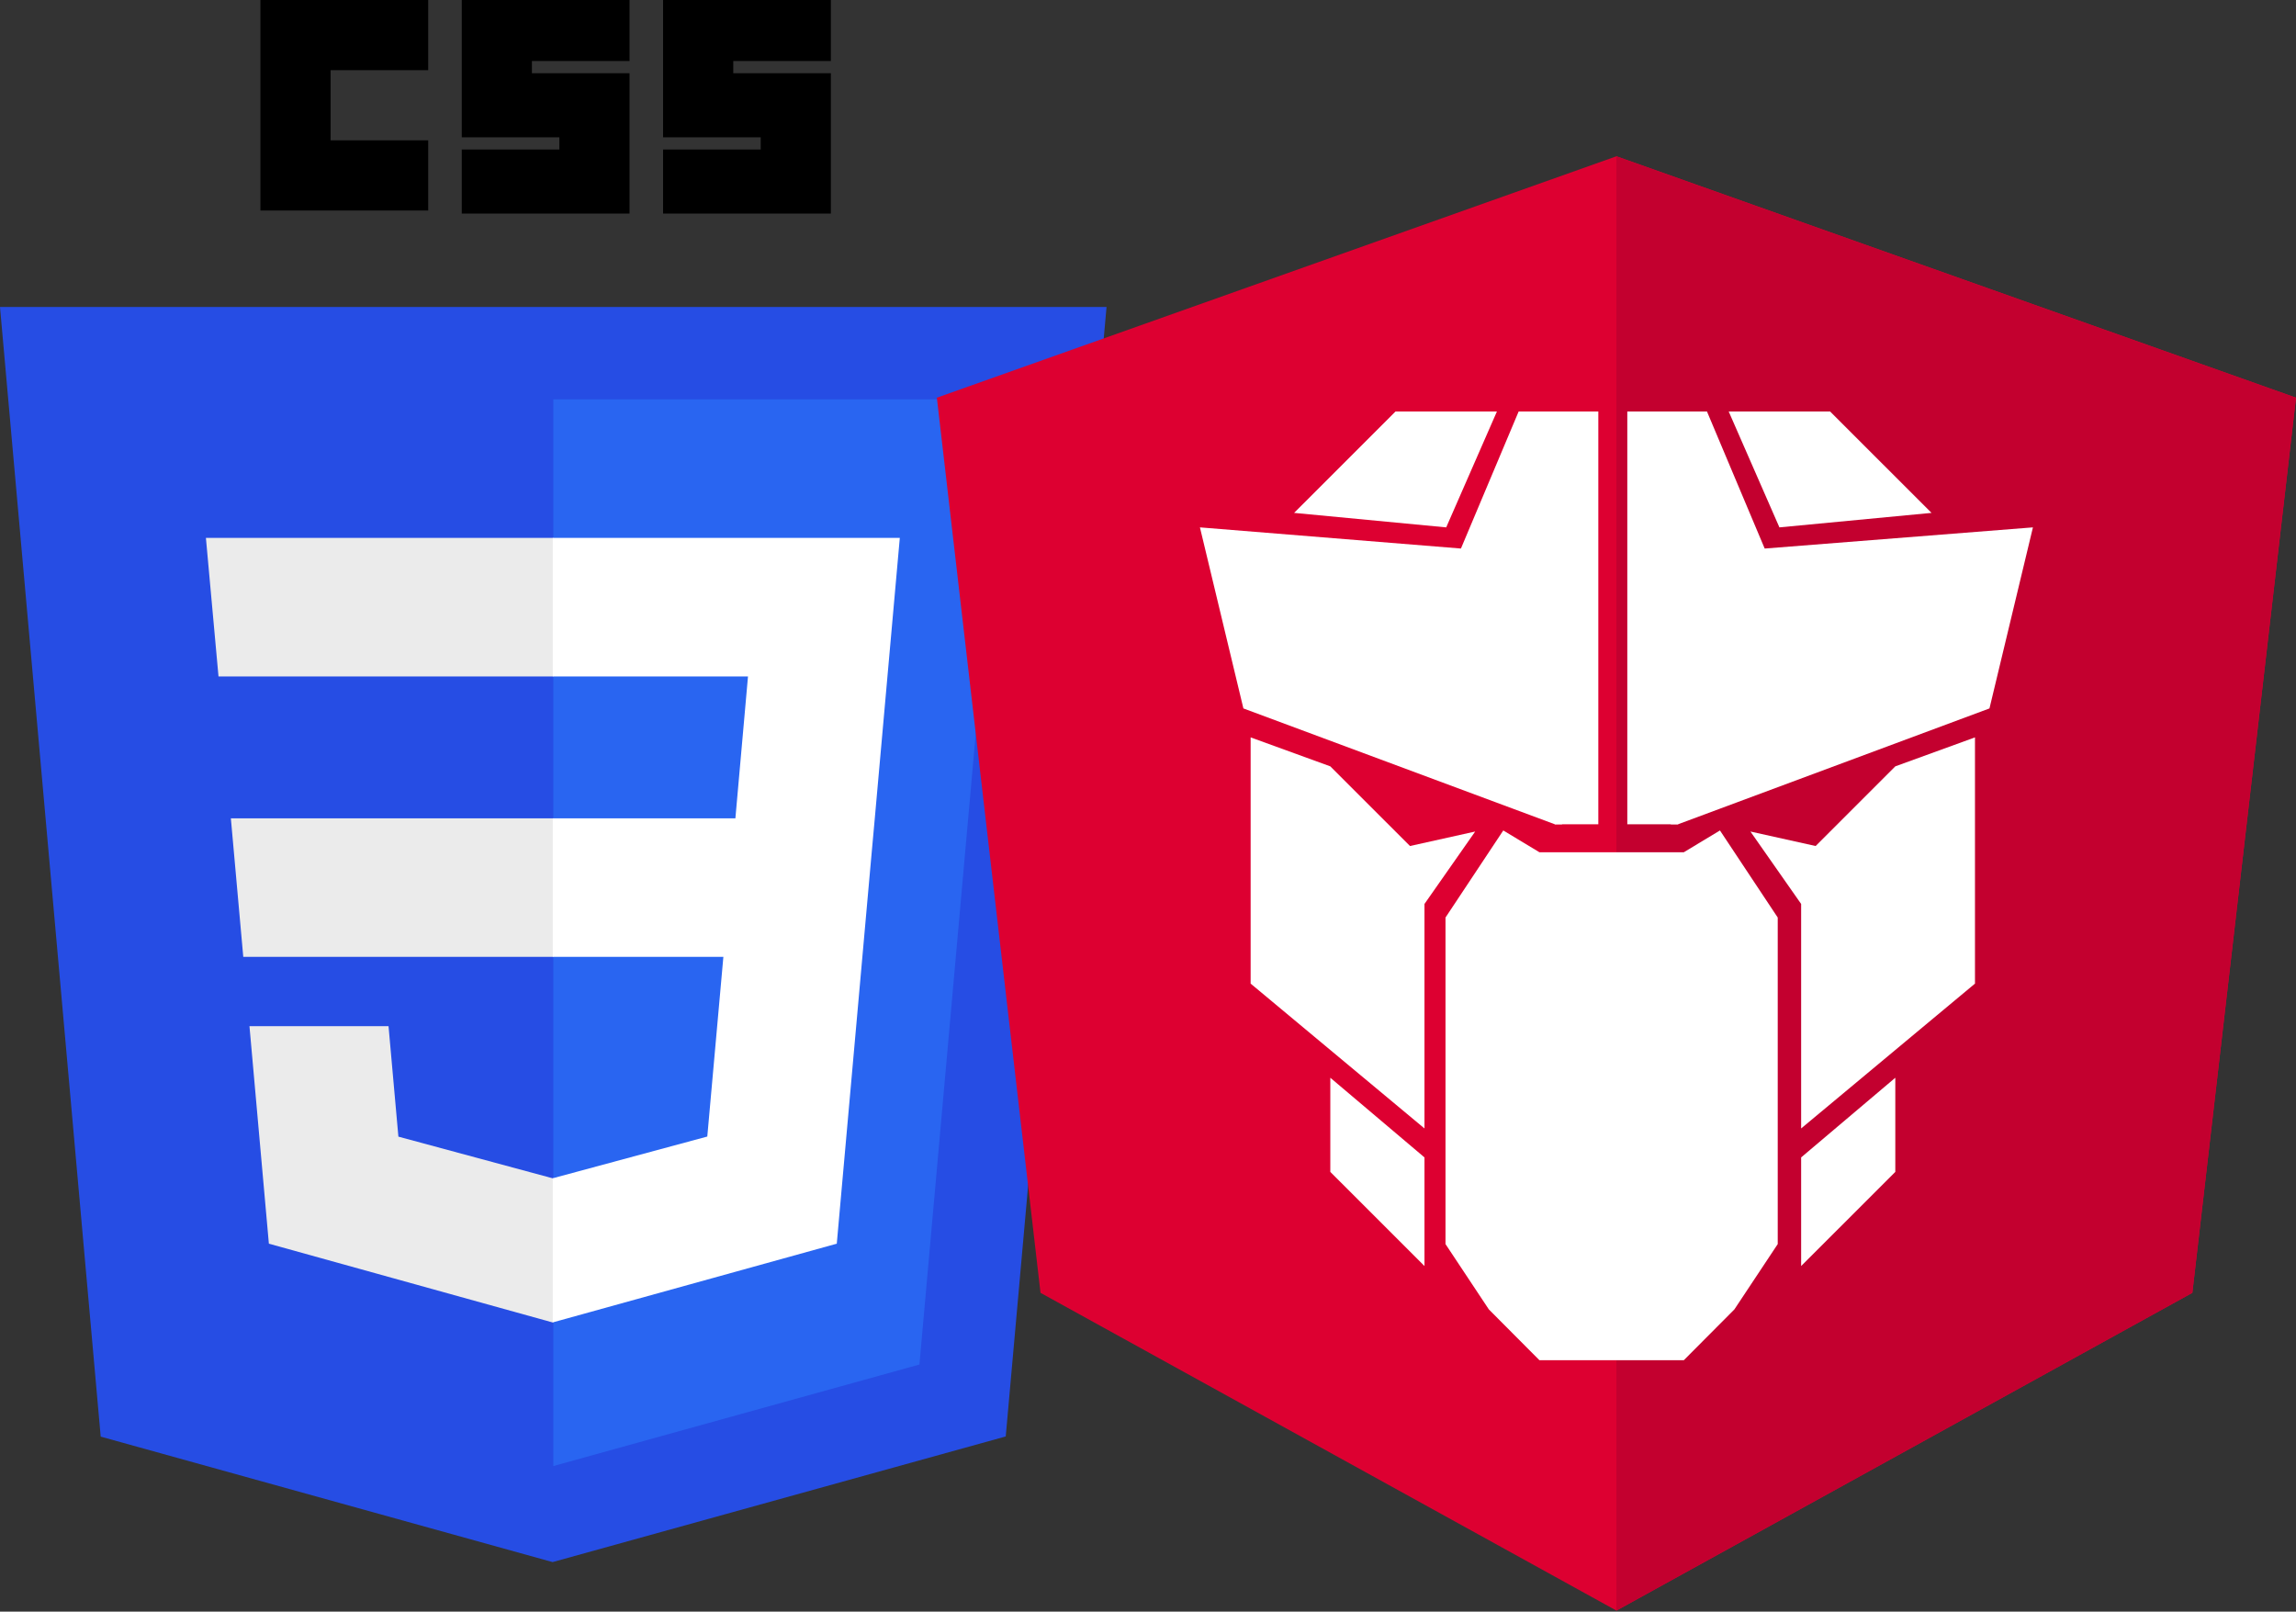
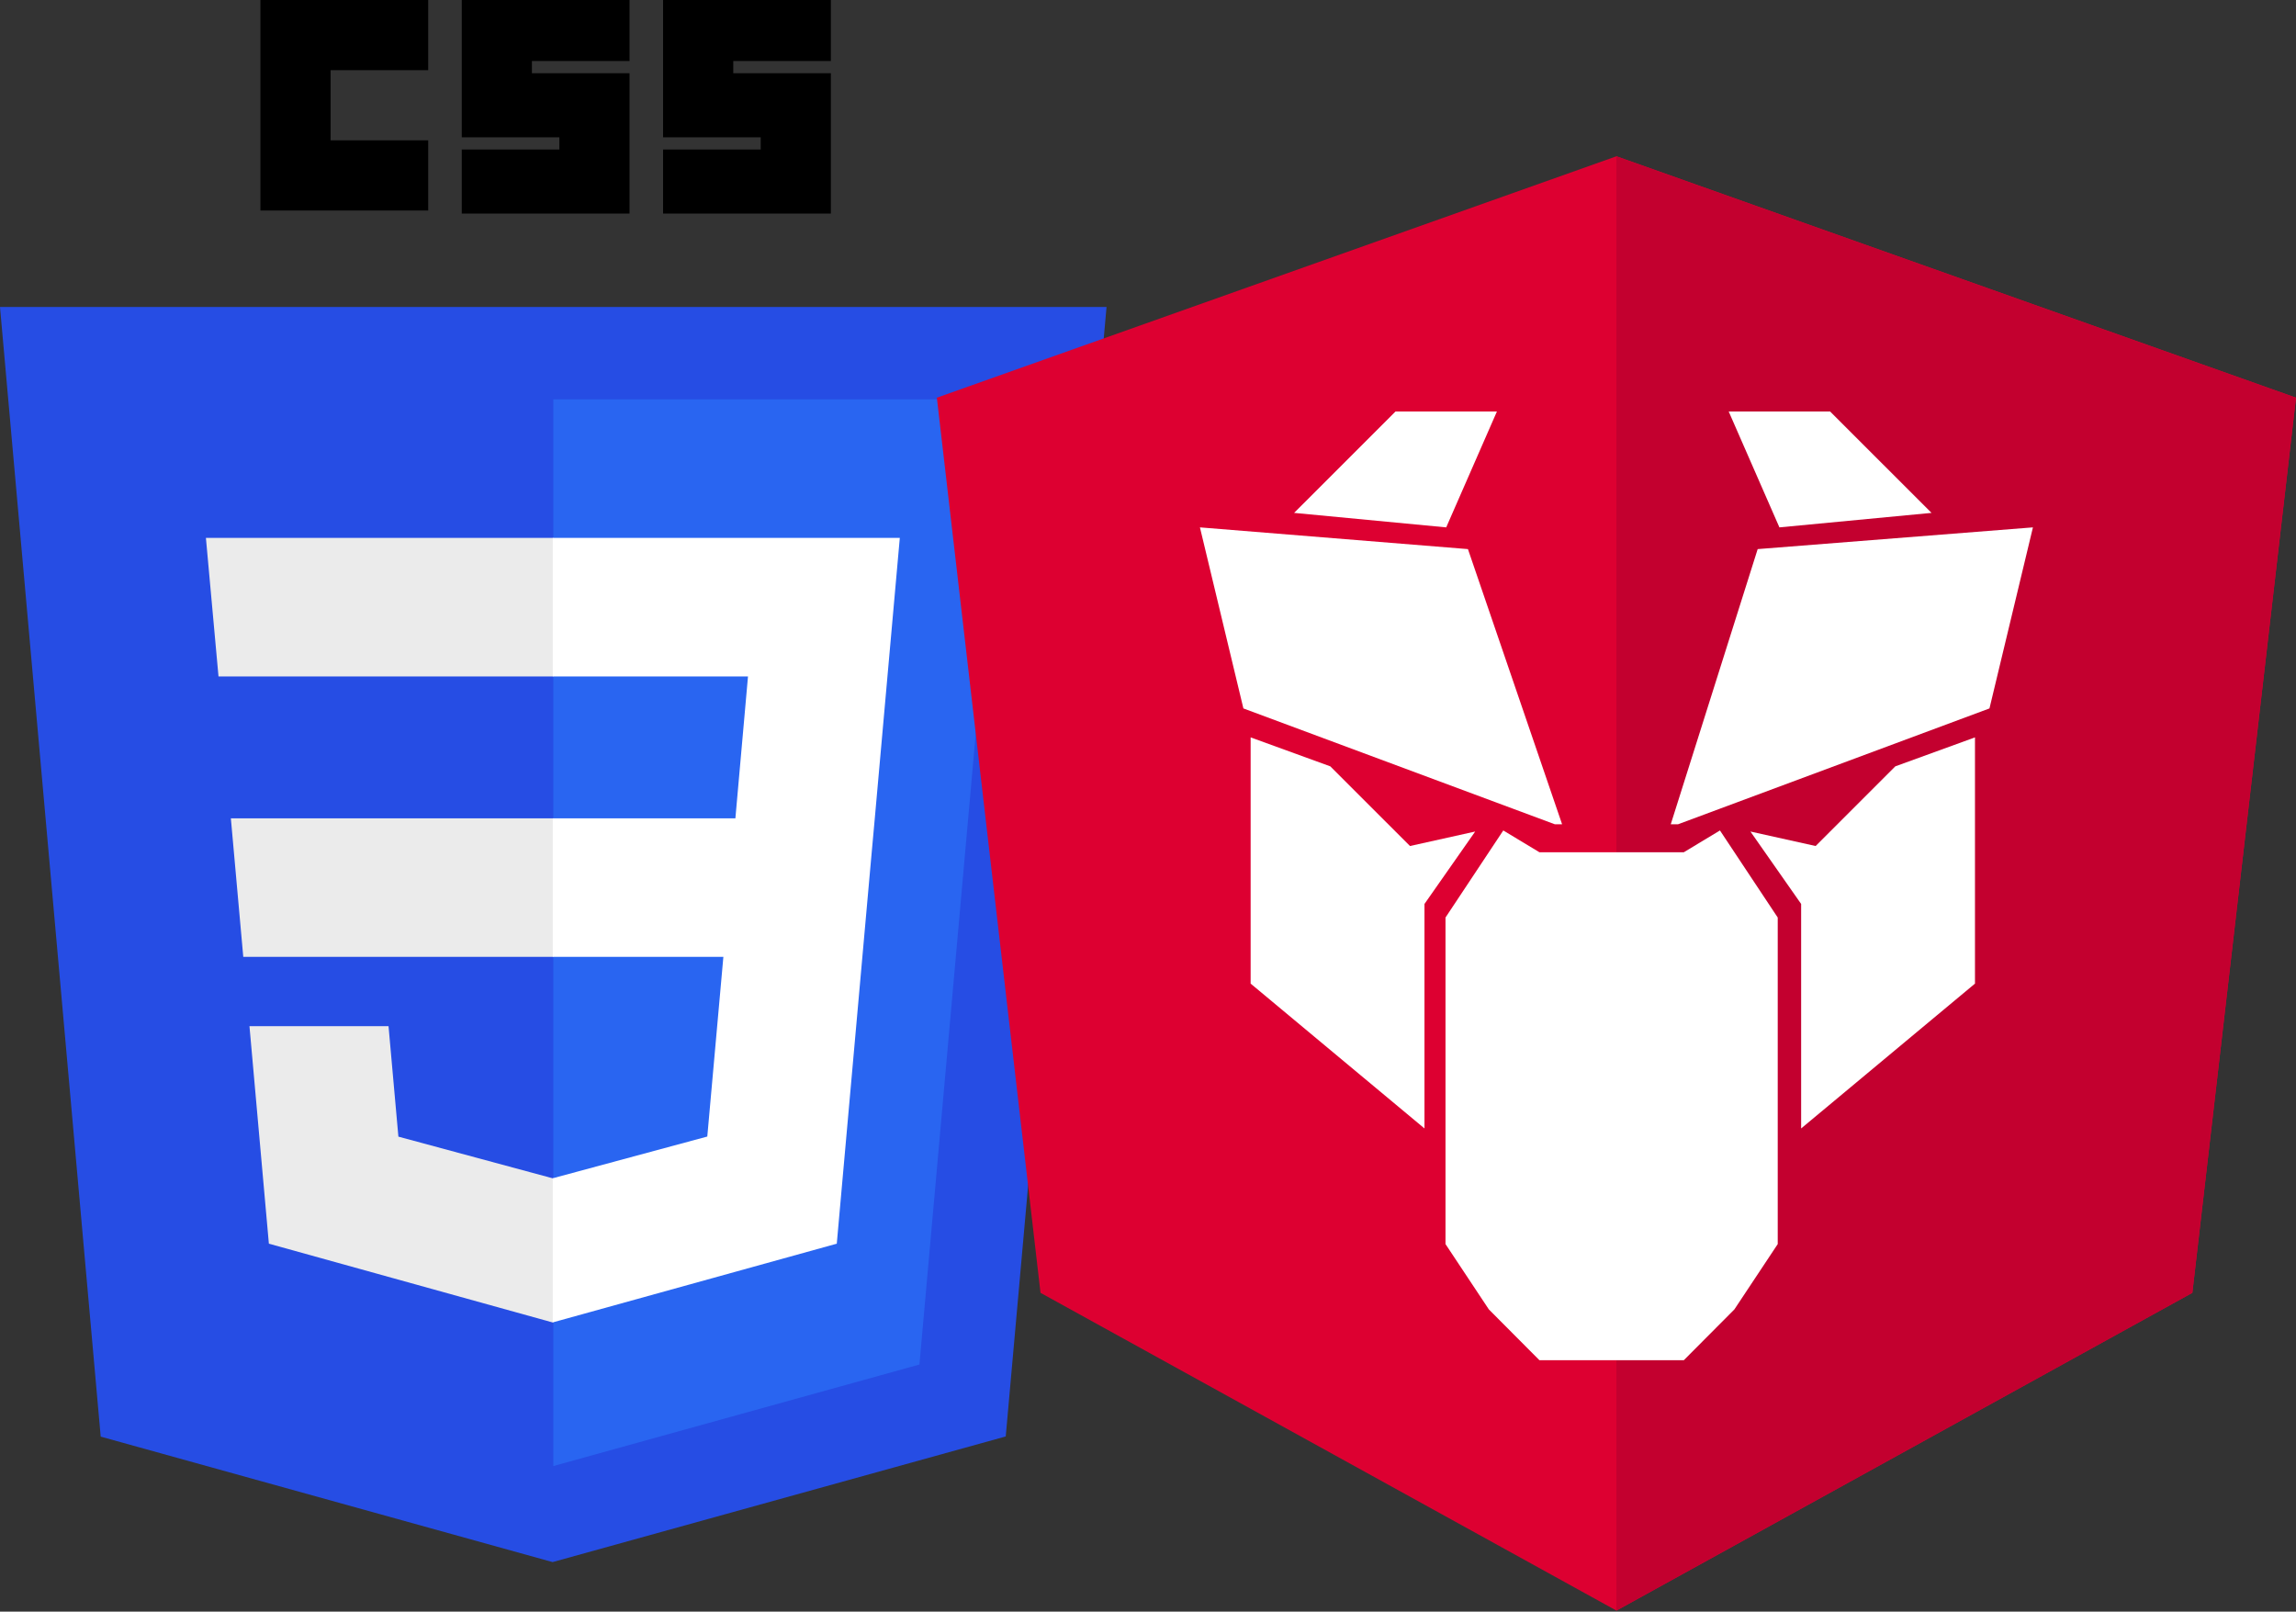
<svg xmlns="http://www.w3.org/2000/svg" xmlns:ns1="http://www.serif.com/" width="100%" height="100%" viewBox="0 0 1080 758" version="1.1" xml:space="preserve" style="fill-rule:evenodd;clip-rule:evenodd;stroke-linejoin:round;stroke-miterlimit:2;">
  <rect x="0" y="0" width="1080" height="758" fill="#333333" stroke="none" />
  <g id="Calque-1" ns1:id="Calque 1">
    <g id="g3013">
      <path id="polygon2989" d="M520.5,144.383l-47.419,531.212l-213.15,59.092l-212.562,-59.009l-47.369,-531.295l520.5,0Z" style="fill:#264de4;fill-rule:nonzero;" />
      <path id="polygon2991" d="M432.485,641.769l40.523,-453.945l-212.758,0l0,501.696l172.235,-47.751Z" style="fill:#2965f1;fill-rule:nonzero;" />
      <path id="polygon2993" d="M108.592,384.874l5.84,65.161l145.818,-0l0,-65.161l-151.658,0Z" style="fill:#ebebeb;fill-rule:nonzero;" />
      <path id="polygon2995" d="M260.25,252.986l-163.393,0l5.923,65.162l157.47,0l0,-65.162Z" style="fill:#ebebeb;fill-rule:nonzero;" />
      <path id="polygon2997" d="M260.25,621.9l0,-67.795l-0.286,0.076l-72.57,-19.596l-4.639,-51.969l-65.412,0l9.129,102.313l133.478,37.054l0.3,-0.083Z" style="fill:#ebebeb;fill-rule:nonzero;" />
      <path id="path2999" d="M122.496,-0l78.922,-0l-0,33.004l-45.918,-0l-0,33.003l45.918,0l-0,33.004l-78.922,-0l0,-99.011Z" style="fill-rule:nonzero;" />
      <path id="path3001" d="M217.202,-0l78.921,-0l0,28.699l-45.918,-0l0,5.739l45.918,0l0,66.008l-78.921,-0l-0,-30.134l45.918,-0l-0,-5.74l-45.918,0l-0,-64.572Z" style="fill-rule:nonzero;" />
      <path id="path3003" d="M311.908,-0l78.921,-0l0,28.699l-45.918,-0l0,5.739l45.918,0l0,66.008l-78.921,-0l-0,-30.134l45.918,-0l-0,-5.74l-45.918,0l-0,-64.572Z" style="fill-rule:nonzero;" />
      <path id="polygon3005" d="M340.263,450.035l-7.563,84.509l-72.675,19.615l-0,67.792l133.584,-37.022l0.98,-11.009l15.312,-171.548l1.59,-17.498l11.763,-131.888l-163.229,0l-0,65.162l91.818,0l-5.929,66.726l-85.889,0l-0,65.161l80.238,-0Z" style="fill:#fff;fill-rule:nonzero;" />
    </g>
  </g>
  <g>
    <path d="M760.342,73.5l-319.658,113.544l48.756,421.002l270.902,149.454l270.903,-149.454l48.755,-421.002l-319.658,-113.544Z" style="fill:#dd0031;fill-rule:nonzero;" />
    <path d="M760.342,73.5l0,75.924l0,-0.342l0,608.418l270.903,-149.454l48.755,-421.002l-319.658,-113.544Z" style="fill:#c3002f;" />
    <path d="M854.04,397.899l-30.665,-6.811l23.851,34.059l-0,105.587l81.772,-68.121l-0,-115.803l-37.479,13.623l-37.479,37.466Z" style="fill:#fff;fill-rule:nonzero;" />
    <path d="M663.237,397.899l30.664,-6.811l-23.849,34.059l-0,105.587l-81.773,-68.121l-0,-115.803l37.479,13.623l37.479,37.466Z" style="fill:#fff;fill-rule:nonzero;" />
    <path d="M679.938,431.54l27.179,-40.954l16.987,10.239l67.947,-0l16.986,-10.239l27.179,40.954l0,153.58l-20.384,30.715l-23.781,23.89l-67.947,0l-23.782,-23.89l-20.384,-30.715l0,-153.58Z" style="fill:#fff;" />
-     <path d="M847.226,595.447l44.293,-44.277l0,-44.279l-44.293,37.466l-0,51.09Z" style="fill:#fff;fill-rule:nonzero;" />
-     <path d="M670.052,595.447l-44.294,-44.277l0,-44.279l44.294,37.466l-0,51.09Z" style="fill:#fff;fill-rule:nonzero;" />
-     <path d="M714.345,193.54l-27.258,64.714l44.294,129.427l20.443,0l-0,-194.141l-37.479,-0Zm51.108,-0l-0,194.141l23.85,0l40.886,-129.427l-27.257,-64.714l-37.479,-0Z" style="fill:#fff;" />
    <path d="M731.381,387.681l-146.51,-54.495l-20.443,-85.15l126.067,10.218l44.293,129.427l-3.407,0Z" style="fill:#fff;fill-rule:nonzero;" />
    <path d="M789.303,387.681l146.51,-54.495l20.443,-85.15l-129.474,10.218l-40.886,129.427l3.407,0Z" style="fill:#fff;fill-rule:nonzero;" />
    <path d="M837.004,248.036l71.551,-6.812l-47.7,-47.684l-47.701,-0l23.85,54.496Z" style="fill:#fff;fill-rule:nonzero;" />
    <path d="M680.272,248.036l-71.55,-6.812l47.701,-47.684l47.7,-0l-23.851,54.496Z" style="fill:#fff;fill-rule:nonzero;" />
  </g>
</svg>